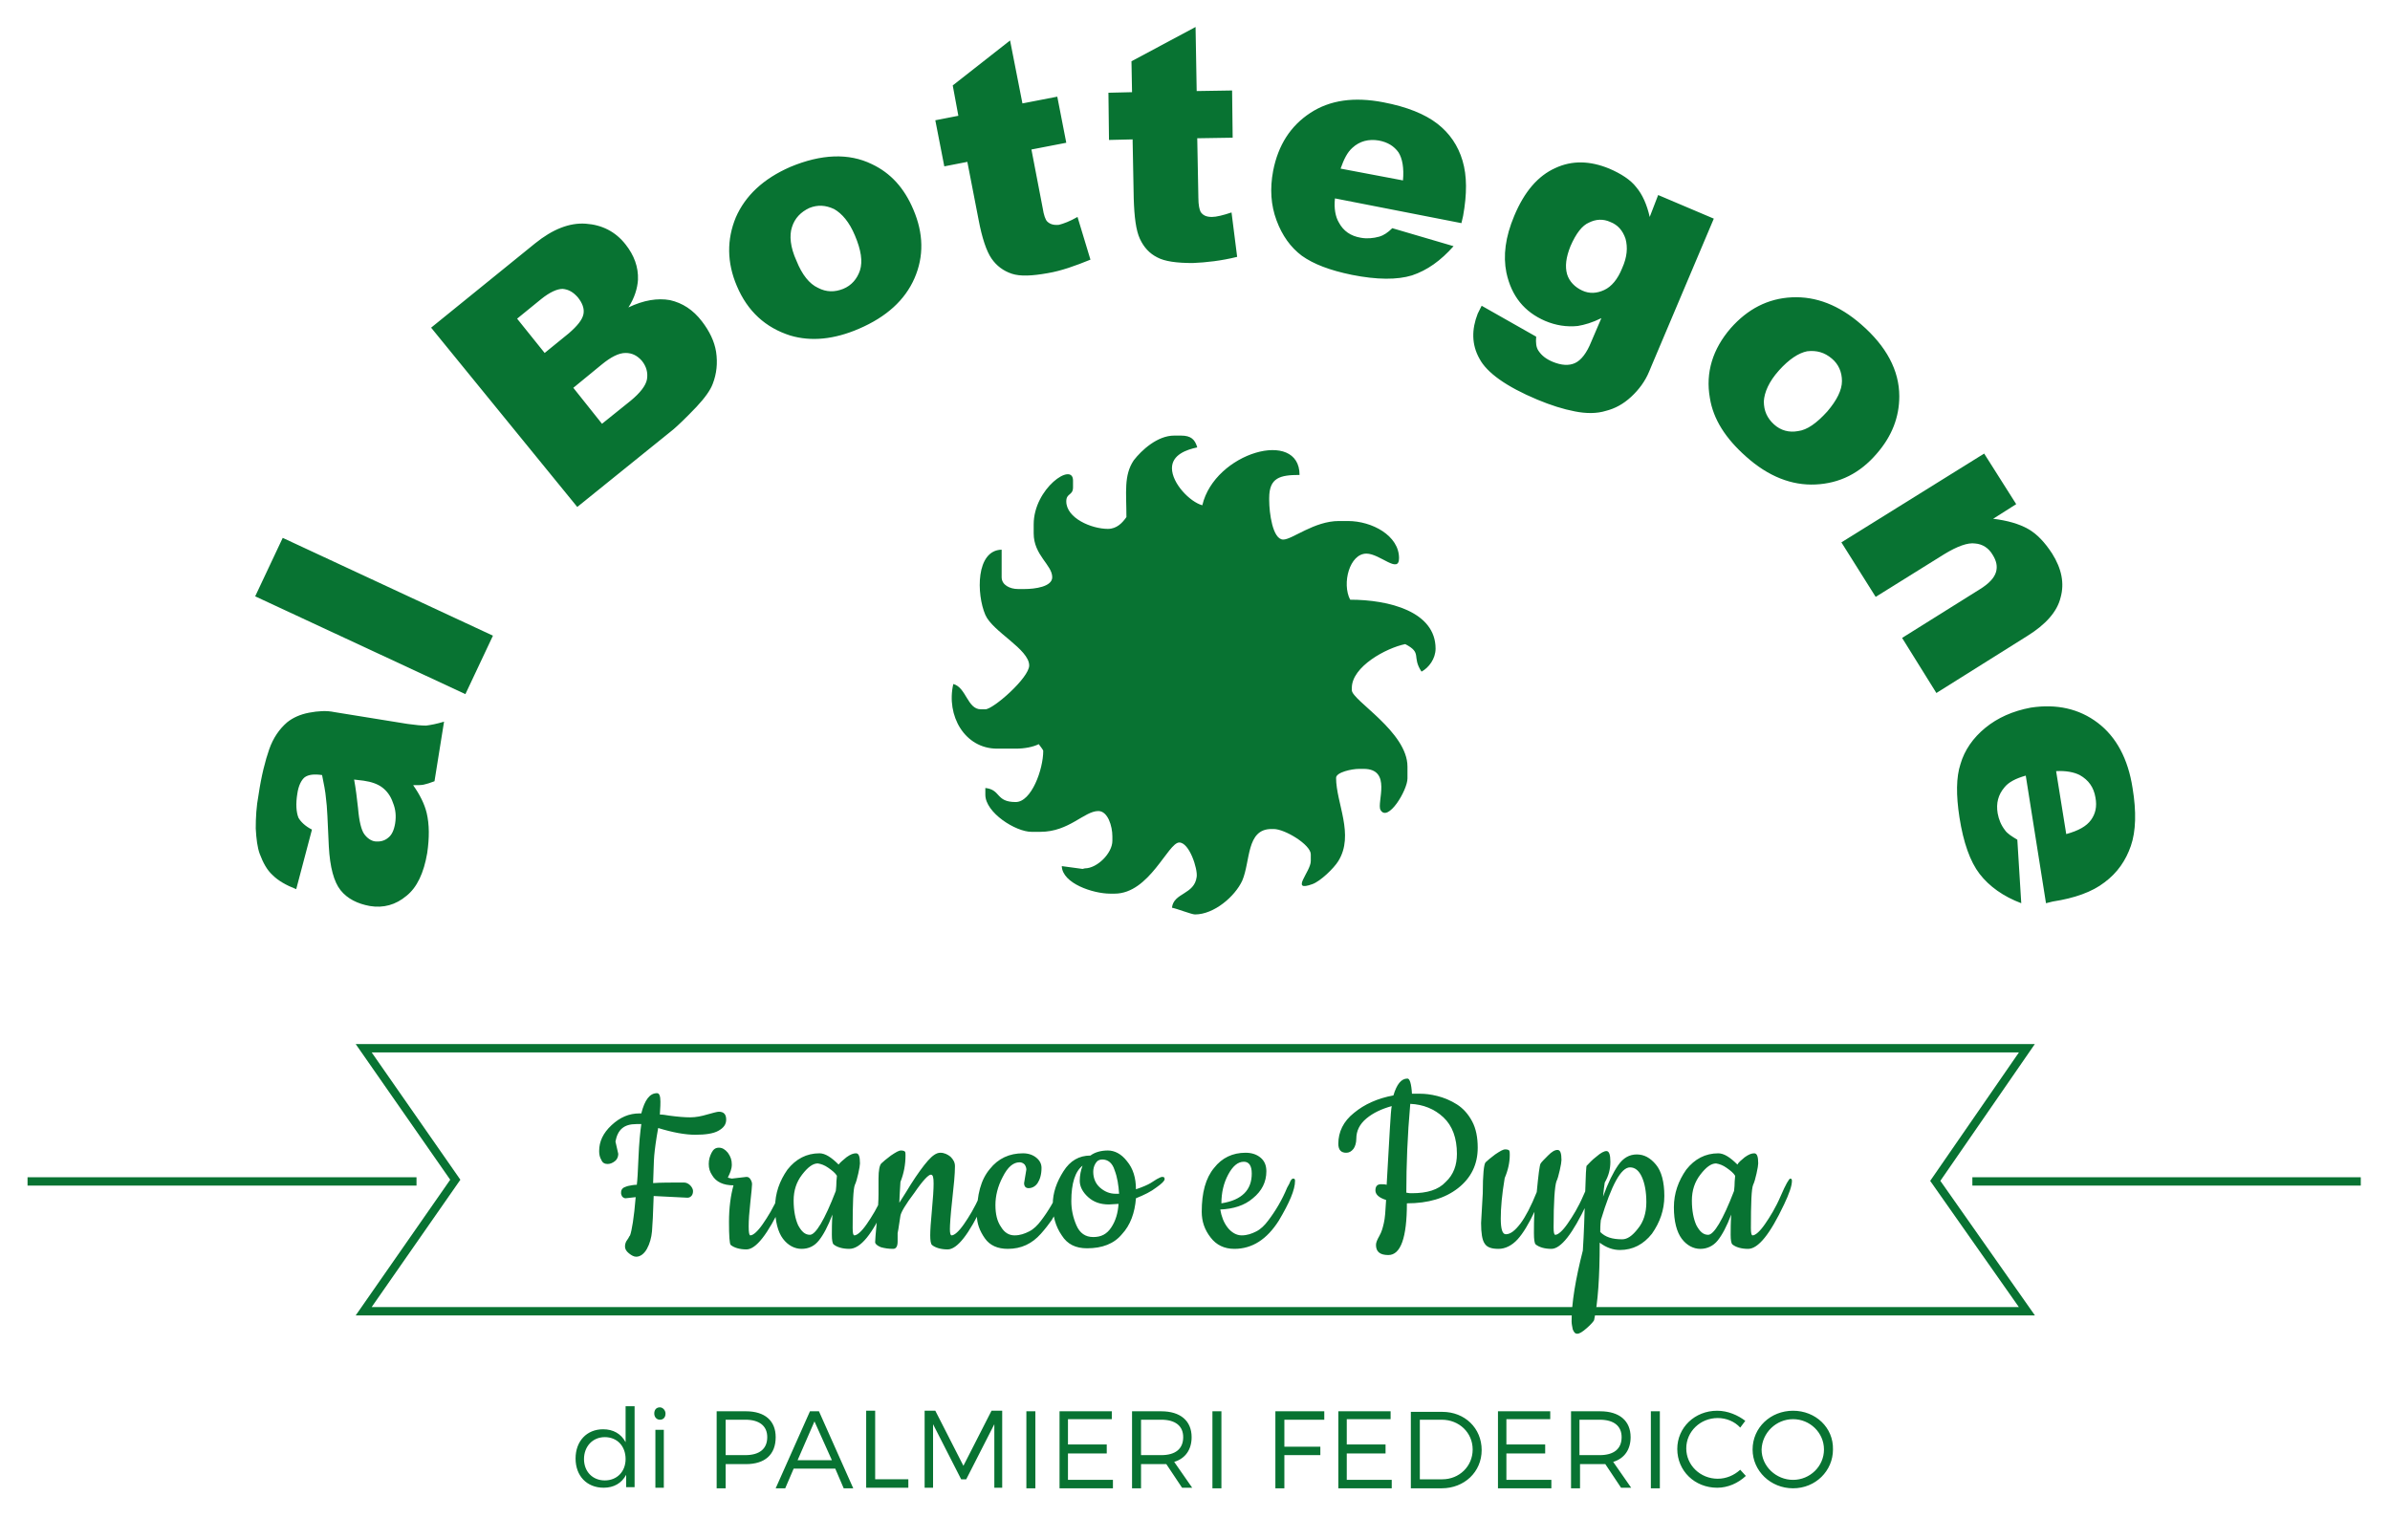
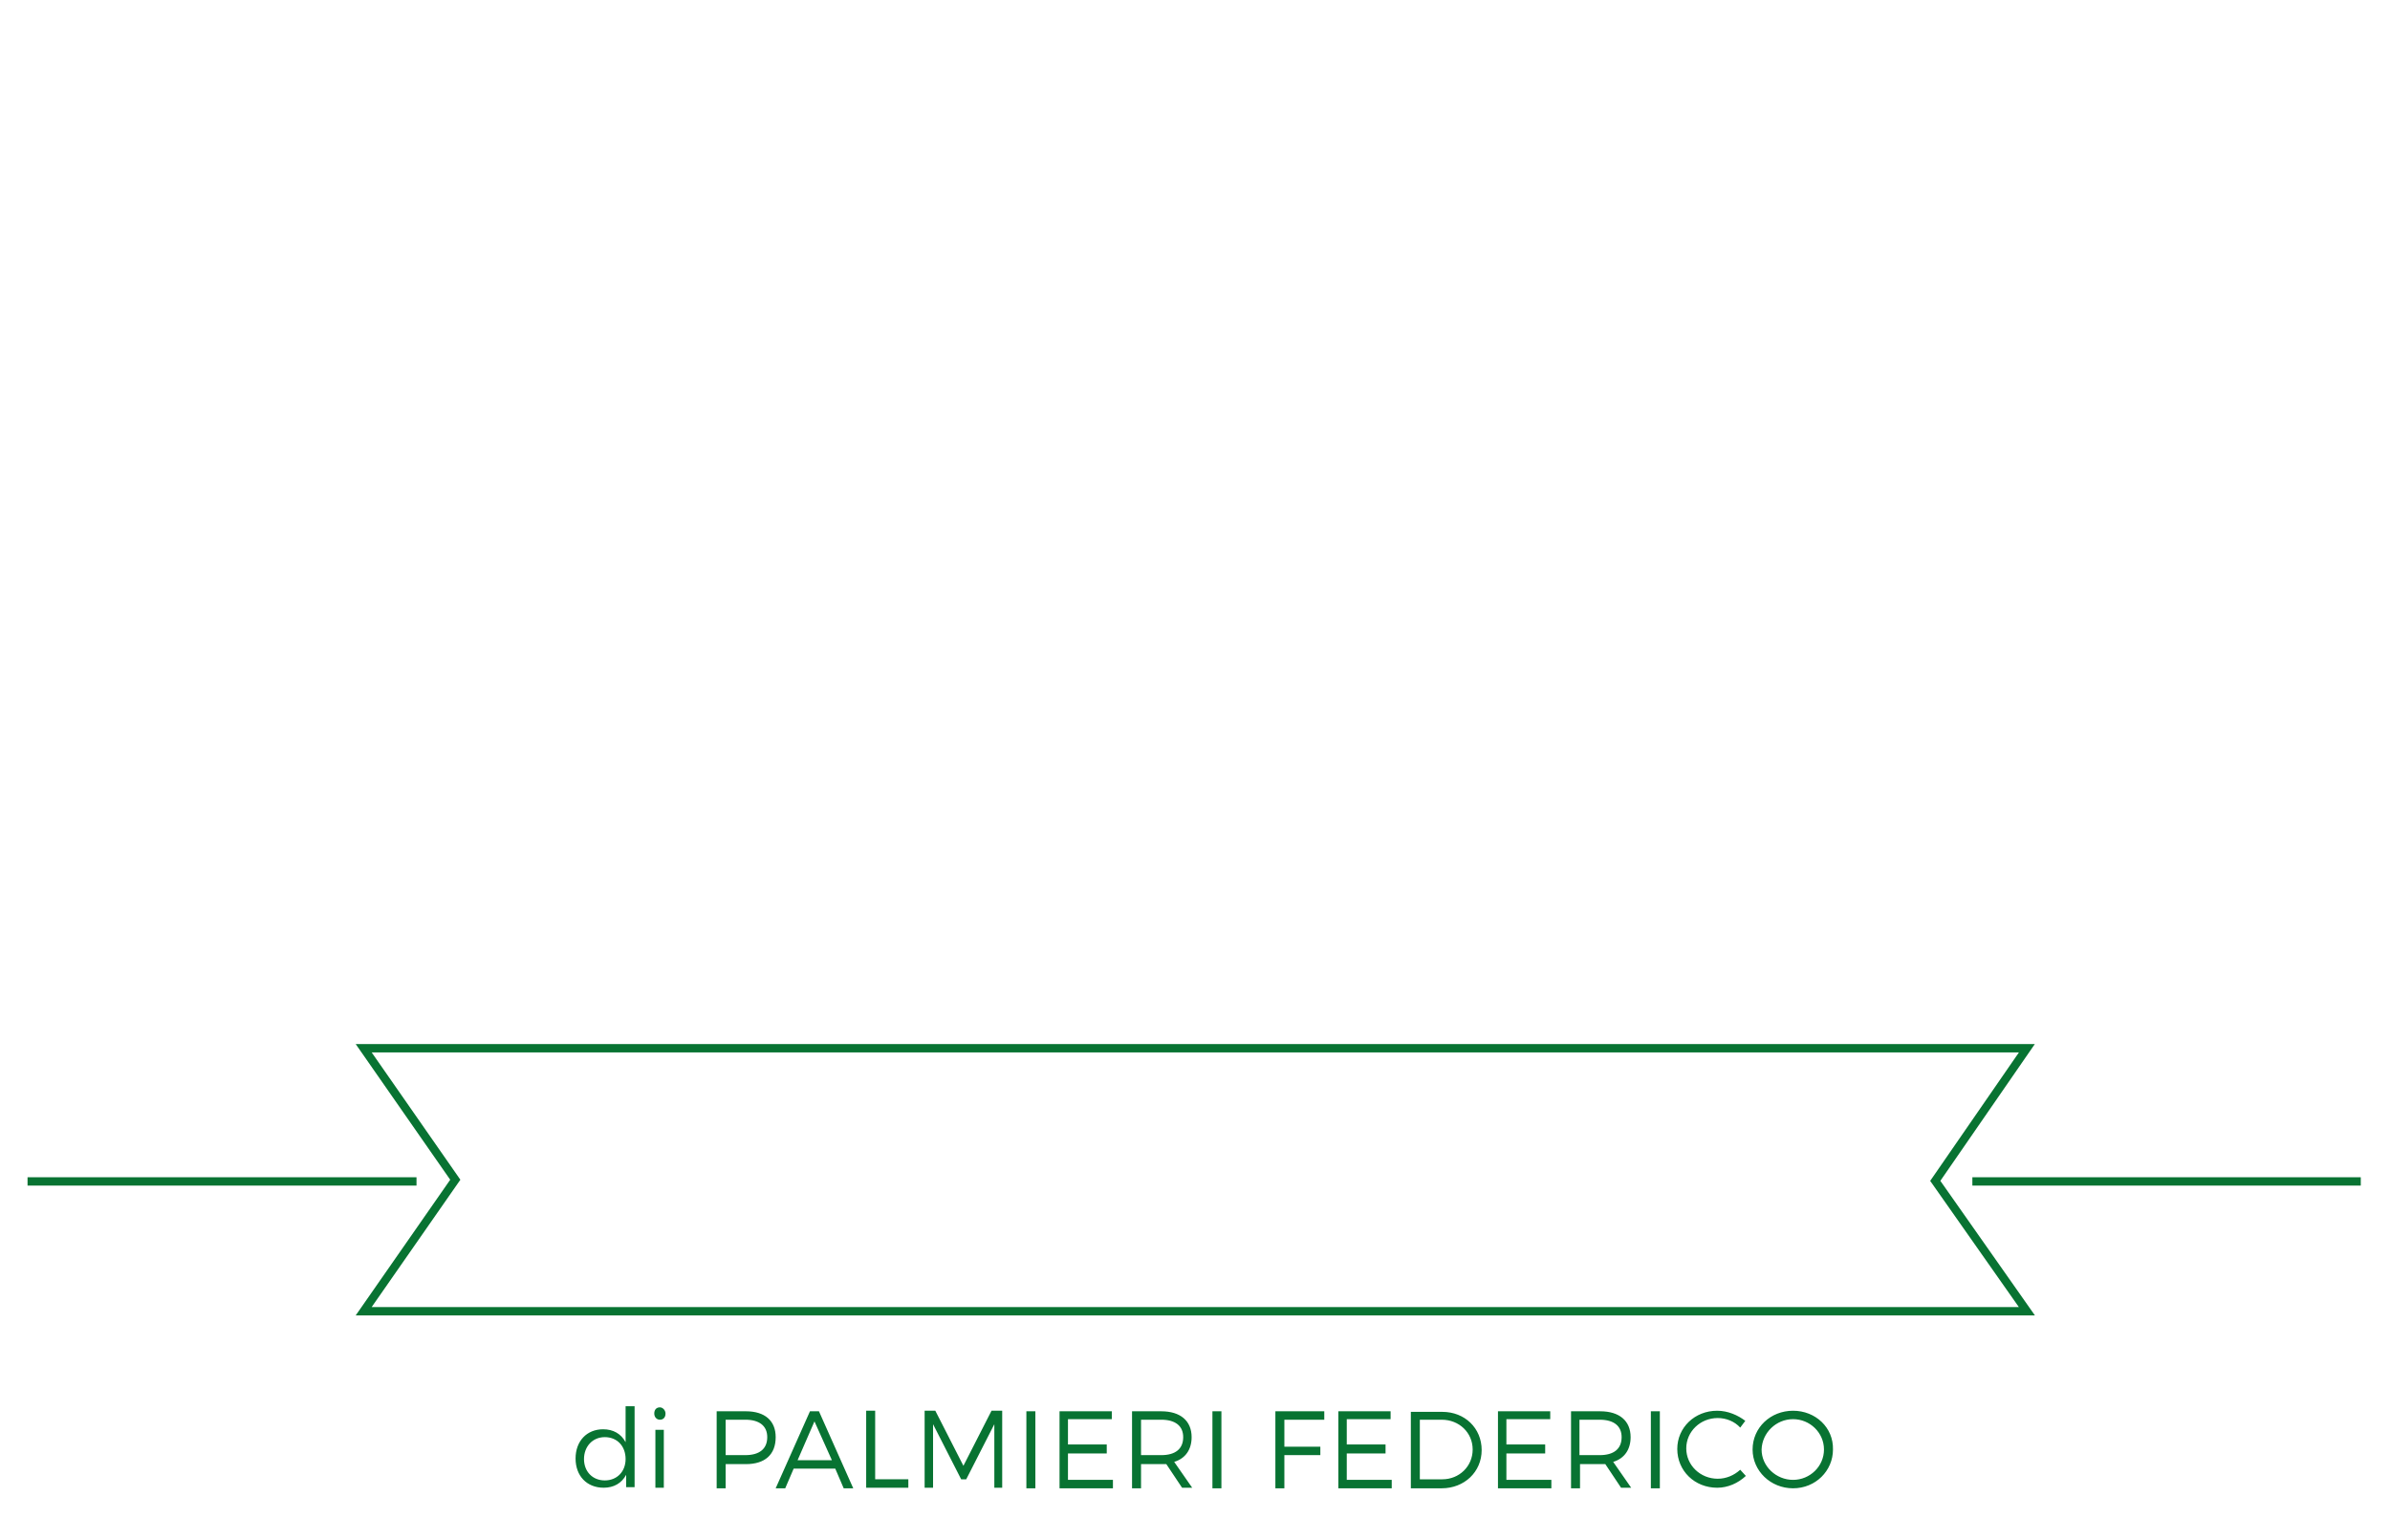
<svg xmlns="http://www.w3.org/2000/svg" enable-background="new 0 0 425.2 274" viewBox="0 0 425.2 274">
  <path d="m64.7 186.5 16.3 23.4-16.3 23.4h295.9l-16.3-23.2 16.3-23.6z" fill="none" stroke="#087332" stroke-width="1.484" />
  <g fill="#087332">
-     <path d="m55.5 147.6-2.8 10.6c-1.8-.7-3.2-1.5-4.2-2.5-1-.9-1.7-2.2-2.3-3.8-.4-1.1-.6-2.6-.7-4.5 0-1.9.1-3.9.5-6 .5-3.4 1.2-6.1 1.9-8.1s1.8-3.6 3.2-4.8c1-.8 2.3-1.4 3.9-1.7s3.1-.4 4.5-.1l13 2.1c1.4.2 2.5.3 3.3.3.8-.1 1.9-.3 3.2-.7l-1.7 10.6c-.8.3-1.4.5-1.9.6-.4.1-1.1.1-1.9.1 1.2 1.7 2 3.3 2.4 4.9.5 2.1.5 4.5.1 7.2-.6 3.5-1.8 6.1-3.7 7.6-1.9 1.6-4.1 2.2-6.5 1.8-2.2-.4-4-1.3-5.2-2.8s-1.9-4.1-2.1-7.8c-.2-4.4-.3-7.2-.5-8.5-.1-1.3-.4-2.7-.7-4.2-1.4-.2-2.4-.1-3.1.4-.6.5-1.1 1.5-1.3 2.9-.3 1.8-.2 3.3.2 4.3.4.7 1.2 1.5 2.4 2.1m7.5-8.9c.3 1.6.5 3.3.7 5.1.2 2.4.6 3.9 1.1 4.6s1.2 1.2 1.9 1.3c.9.1 1.7-.1 2.3-.6.7-.5 1.1-1.4 1.3-2.6.2-1.3.1-2.5-.4-3.7-.4-1.2-1.1-2.1-1.9-2.7s-1.9-1-3.3-1.2zm-17.6-32.6 4.9-10.4 37.4 17.4-4.9 10.4zm31.3-47.8 18.5-15c3.1-2.5 6.1-3.7 9-3.5s5.3 1.4 7.1 3.7c1.5 1.9 2.3 4 2.2 6.3-.1 1.5-.6 3.2-1.7 4.9 2.7-1.3 5.2-1.7 7.4-1.3 2.2.5 4.1 1.7 5.7 3.8 1.3 1.7 2.2 3.5 2.5 5.4.3 2 .1 3.9-.6 5.7-.4 1.1-1.4 2.5-2.9 4.1-2 2.1-3.4 3.4-4.1 4l-17.1 13.8zm20.2 4.5 4.3-3.5c1.5-1.3 2.4-2.4 2.6-3.4s-.2-2-1-3c-.8-.9-1.6-1.4-2.7-1.5-1 0-2.3.6-3.8 1.8l-4.3 3.5zm10.2 12.6 5.1-4.1c1.7-1.4 2.7-2.7 2.9-3.8.2-1.2-.1-2.3-.9-3.3-.8-.9-1.7-1.4-2.9-1.4s-2.6.7-4.3 2.1l-5 4.1zm24-24.5c-1.8-4.2-1.8-8.3-.2-12.2 1.7-3.9 4.9-6.9 9.7-9 5.5-2.3 10.4-2.5 14.5-.5 3.4 1.6 5.8 4.3 7.4 8.1 1.8 4.2 1.9 8.3.2 12.2s-5 6.9-9.9 9c-4.4 1.9-8.5 2.3-12.2 1.2-4.4-1.4-7.6-4.3-9.5-8.8m10.6-4.5c1 2.5 2.3 4.1 3.8 4.8 1.5.8 3 .8 4.5.2s2.5-1.8 3-3.3c.5-1.6.2-3.6-.9-6.2-1-2.4-2.3-3.9-3.7-4.7-1.5-.7-2.9-.8-4.4-.2-1.5.7-2.6 1.8-3.1 3.4-.5 1.5-.3 3.6.8 6m38-39.2 2.2 11.2 6.2-1.2 1.6 8.2-6.2 1.2 2 10.4c.2 1.3.5 2.1.8 2.4.5.5 1.2.7 2.1.6.8-.2 1.9-.6 3.3-1.4l2.3 7.6c-2.7 1.1-5.2 2-7.6 2.4-2.8.5-4.9.6-6.4.1s-2.7-1.4-3.6-2.7-1.7-3.7-2.3-6.9l-2-10.3-4.1.8-1.6-8.2 4.1-.8-1-5.4zm33-2.4.2 11.4 6.3-.1.1 8.4-6.3.1.2 10.6c0 1.3.2 2.1.4 2.5.4.6 1 .9 2 .9.8 0 2-.3 3.5-.8l1 7.9c-2.8.7-5.5 1-7.9 1.1-2.9 0-5-.3-6.3-1-1.4-.7-2.4-1.8-3.1-3.3s-1-3.9-1.1-7.2l-.2-10.5-4.2.1-.1-8.4 4.2-.1-.1-5.5zm47.3 34.9-22.5-4.4c-.2 1.8.1 3.3.7 4.3.8 1.5 2.1 2.4 3.9 2.7 1.1.2 2.2.1 3.3-.2.7-.2 1.5-.7 2.3-1.5l10.9 3.2c-2.3 2.6-4.7 4.3-7.4 5.2-2.6.8-6.2.8-10.7-.1-3.9-.8-6.8-1.9-8.9-3.4-2-1.5-3.5-3.6-4.5-6.3s-1.2-5.6-.6-8.8c.9-4.6 3.1-8 6.6-10.3s7.8-2.9 13-1.9c4.2.8 7.4 2.1 9.6 3.8s3.7 3.9 4.5 6.6.8 5.9.1 9.8zm-10.4-7.6c.2-2.2-.1-3.9-.8-5-.8-1.1-1.9-1.8-3.5-2.1-1.8-.3-3.4.1-4.7 1.3-.9.8-1.5 2-2.1 3.7zm45.4 2.6 9.9 4.2-11 26-.5 1.2c-.7 1.7-1.8 3.2-3.2 4.5s-2.9 2.1-4.5 2.5c-1.6.5-3.5.5-5.5.1-2.1-.4-4.3-1.1-6.7-2.1-5.5-2.3-9-4.8-10.3-7.3-1.4-2.5-1.4-5.2-.3-8 .2-.4.4-.8.7-1.4l9.7 5.5c-.1 1.1 0 1.9.4 2.5.6.9 1.4 1.5 2.6 2 1.5.6 2.8.7 3.9.2s2.1-1.8 2.9-3.8l1.8-4.2c-1.6.8-3 1.2-4.2 1.4-2 .2-3.9-.1-5.8-.9-3.7-1.6-6-4.4-6.9-8.6-.6-3-.2-6.3 1.4-10.1 1.8-4.3 4.2-7.1 7.3-8.5 3-1.4 6.2-1.3 9.6.1 2.1.9 3.8 2 4.8 3.3 1.1 1.3 1.9 3.1 2.4 5.3zm-15.6 9.1c-.8 2-1 3.6-.6 5 .4 1.3 1.4 2.3 2.7 2.9s2.6.5 3.9-.1 2.4-1.9 3.2-3.9c.9-2 1-3.7.6-5.2-.5-1.5-1.4-2.5-2.7-3-1.3-.6-2.6-.5-3.8.1-1.2.5-2.3 1.9-3.3 4.2m28.5 14.6c3-3.4 6.6-5.3 10.9-5.5s8.4 1.4 12.3 4.8c4.5 3.9 6.8 8.2 6.8 12.8 0 3.7-1.3 7.1-4 10.2-3 3.5-6.6 5.3-10.9 5.5-4.2.2-8.4-1.4-12.4-5-3.6-3.2-5.8-6.6-6.4-10.4-.8-4.5.5-8.7 3.7-12.4m8.6 7.5c-1.8 2-2.6 3.9-2.7 5.5 0 1.7.6 3 1.8 4.1s2.7 1.5 4.3 1.2c1.6-.2 3.3-1.4 5.2-3.5 1.7-2 2.6-3.8 2.6-5.4s-.6-3-1.8-4c-1.3-1.1-2.7-1.5-4.4-1.3-1.5.3-3.2 1.4-5 3.4m36.5 14.8 5.7 9-4.1 2.6c2.5.3 4.6.9 6.2 1.8s3 2.4 4.3 4.4c1.7 2.7 2.2 5.3 1.5 7.8-.6 2.5-2.6 4.8-6 6.9l-16.1 10.1-6.1-9.8 13.9-8.7c1.6-1 2.5-2 2.8-3s.1-2-.6-3.1c-.7-1.2-1.8-1.9-3.1-2-1.3-.2-3.2.5-5.5 1.9l-12.2 7.6-6.1-9.7zm11 80-3.6-22.7c-1.8.5-3.1 1.2-3.8 2.1-1.1 1.3-1.5 2.8-1.2 4.6.2 1.1.6 2.1 1.3 3 .4.6 1.2 1.1 2.2 1.7l.7 11.3c-3.2-1.2-5.7-3-7.4-5.2s-2.9-5.6-3.6-10.1c-.6-3.9-.6-7.1.2-9.5.7-2.4 2.2-4.6 4.4-6.4s4.9-3 8.1-3.6c4.6-.7 8.6.2 11.9 2.7s5.4 6.4 6.2 11.6c.7 4.2.6 7.7-.3 10.3s-2.4 4.8-4.7 6.5c-2.2 1.7-5.3 2.8-9.2 3.4zm3.6-12.3c2.2-.6 3.6-1.4 4.4-2.5s1.1-2.4.8-4c-.3-1.8-1.2-3.1-2.8-4-1-.5-2.4-.8-4.2-.7z" />
-     <path d="m307.2 207.8c.7.5 1.2.9 1.5 1.4 0 .3-.1.8-.1 1.4s-.1 1.1-.1 1.3c-2 5.2-3.6 7.8-4.6 7.8-.9 0-1.5-.6-2.1-1.7-.5-1.1-.8-2.6-.8-4.4s.5-3.3 1.5-4.6 1.9-2 2.8-2c.6.1 1.2.3 1.9.8m10.2 6.5c.9-1.9 1.4-3.3 1.4-4.2 0-.3-.1-.4-.3-.4s-.8 1-1.7 3.1-1.9 3.7-2.8 5-1.7 2-2.2 2c-.2 0-.3-.4-.3-1.3 0-4.4.1-7 .4-7.7.2-.4.4-1.1.6-2s.3-1.5.3-1.8c0-1.2-.2-1.8-.7-1.8s-1 .2-1.7.7c-.6.5-1.1.9-1.3 1.3-1.3-1.3-2.4-2-3.4-2-2.3 0-4.2 1-5.7 2.9-1.4 2-2.2 4.2-2.2 6.7s.5 4.4 1.4 5.6 2.1 1.8 3.3 1.8 2.3-.5 3.1-1.5 1.6-2.5 2.4-4.6c-.1 1.5-.1 2.7-.1 3.6s.1 1.5.3 1.7c.6.5 1.6.8 2.8.8 1.8 0 3.9-2.6 6.4-7.9m-32.7 4.9c0-.5 0-1.2.1-2.1 1.9-6.3 3.6-9.4 5.2-9.4.9 0 1.6.6 2.1 1.7s.8 2.6.8 4.5-.5 3.5-1.5 4.7c-1 1.3-1.9 1.9-2.8 1.9-1.8 0-3-.4-3.9-1.3m-2.7-6.5c-.1 3.5-.2 6.8-.4 9.8-1.3 5.1-2 9.3-2 12.6 0 .4.1.9.2 1.4.2.5.4.8.8.8s.9-.3 1.7-1 1.2-1.2 1.3-1.4c.7-3.2 1-7.8 1-13.8 1.2.9 2.4 1.3 3.6 1.3 2.3 0 4.2-1 5.7-2.9 1.4-2 2.2-4.2 2.2-6.7s-.5-4.4-1.5-5.6-2.1-1.8-3.4-1.8-2.4.6-3.3 1.9-1.8 3.1-2.7 5.6c.1-1.1.2-1.9.3-2.5.7-1.2 1-2.4 1-3.7 0-1.2-.2-1.9-.7-1.9-.4 0-1 .3-1.8 1-.8.6-1.3 1.2-1.7 1.6-.1-.1-.2 1.7-.3 5.3m-17.9 8.5c.4.7 1.2 1 2.5 1 1.2 0 2.4-.6 3.4-1.7s2-2.8 3-4.9c-.1 1.4-.1 2.7-.1 3.8s.1 1.8.3 2c.6.5 1.6.8 2.8.8 1.7 0 3.8-2.7 6.3-8 .9-1.9 1.4-3.3 1.4-4.2 0-.3-.1-.4-.3-.4s-.8 1-1.7 3.1-1.9 3.7-2.8 5-1.7 2-2.2 2c-.2 0-.3-.4-.3-1.3 0-4.6.2-7.3.5-8.2.2-.4.4-1.1.6-2s.3-1.5.3-1.8c0-1.2-.2-1.8-.7-1.8s-1 .3-1.7 1-1.1 1.1-1.3 1.4-.4 2-.7 5.1c-1 2.5-2 4.4-2.9 5.6-1 1.3-1.8 1.9-2.6 1.9-.6 0-.9-.9-.9-2.8s.2-4.2.7-7.2c.6-1.4.9-2.8.9-4.1 0-.4 0-.6-.1-.8-.1-.1-.3-.2-.7-.2s-.9.3-1.8.9c-.8.6-1.4 1.1-1.7 1.4s-.5 2.2-.5 5.5l-.3 5.3c0 1.8.2 3 .6 3.6m-6.9-10.9c-1.3 1.4-3.3 2-6 2-.3 0-.6 0-1-.1 0-4.9.2-10.2.7-15.8 2.3.1 4.3.9 5.9 2.4s2.4 3.7 2.4 6.5c0 2-.6 3.7-2 5m-6.8-18.4c-1.1 0-1.9 1-2.5 3-2.8.5-5.2 1.6-7 3.1-1.9 1.5-2.8 3.4-2.8 5.5 0 1.1.5 1.6 1.4 1.6.5 0 .9-.2 1.3-.7.3-.4.5-1.1.5-1.8 0-1.4.6-2.6 1.8-3.6s2.7-1.7 4.5-2.2c-.2.9-.4 5.5-.9 14-.3-.1-.7-.1-1-.1-.7 0-1 .4-1 1.1s.6 1.3 1.9 1.7c-.1 1.9-.2 3.3-.4 4.1-.2.9-.4 1.6-.8 2.3s-.6 1.2-.6 1.6c0 1.2.7 1.8 2.2 1.8 2.2 0 3.3-3.1 3.3-9.2 3.8 0 6.8-.9 9.1-2.7s3.5-4.2 3.5-7.2c0-1.8-.3-3.4-1-4.7s-1.6-2.3-2.7-3-2.3-1.2-3.5-1.5-2.2-.4-3-.4-1.3 0-1.5 0c-.1-1.8-.4-2.7-.8-2.7m-31.9 17.1c.8-1.5 1.7-2.3 2.8-2.3.9 0 1.4.7 1.4 2.1s-.4 2.6-1.3 3.5-2.2 1.5-4.1 1.8c0-1.9.4-3.6 1.2-5.1m9 8.2c1.9-3.2 2.9-5.5 2.9-7.1 0-.3-.1-.4-.3-.4s-.3.1-.5.4c-.1.3-.3.7-.6 1.2-.9 2.2-2.1 4.2-3.4 5.9-.6.8-1.3 1.5-2.1 1.9s-1.6.7-2.6.7c-.9 0-1.8-.5-2.5-1.4s-1.1-2-1.3-3.2c2.3-.1 4.3-.7 5.8-2 1.6-1.3 2.4-2.9 2.4-4.8 0-1-.3-1.8-1-2.4s-1.6-.9-2.7-.9c-2.3 0-4.2.9-5.6 2.7-1.5 1.8-2.2 4.4-2.2 7.8 0 1.7.5 3.2 1.6 4.6 1 1.3 2.4 2 4.2 2 3.2 0 5.8-1.7 7.9-5m-29.2-9c.5 1.3.7 2.7.8 4.2h-.6c-1.1 0-2-.4-2.8-1.1s-1.2-1.7-1.2-2.8c0-.5.1-1 .4-1.5s.7-.7 1.2-.7c1 0 1.8.6 2.2 1.9m-.6 10.2c-.8 1.2-1.8 1.7-3.2 1.7s-2.4-.7-3-2.1-.9-2.8-.9-4.3c0-3.2.7-5.3 2-6.3-.3.8-.5 1.7-.5 2.7s.5 2 1.5 2.9 2.2 1.3 3.7 1.3l1.7-.1c-.1 1.6-.5 3-1.3 4.2m2.8-11.8c-1-1.3-2.2-1.9-3.4-1.9s-2.3.3-3.1.9c-2 0-3.6.9-4.8 2.8s-1.9 3.8-1.9 5.9.5 3.9 1.6 5.5c1 1.6 2.5 2.3 4.5 2.3 2.7 0 4.8-.8 6.2-2.5 1.5-1.6 2.3-3.8 2.5-6.4 1.5-.6 2.7-1.2 3.6-1.9 1-.7 1.5-1.2 1.5-1.5s-.1-.4-.4-.4c-.1 0-.2 0-.4.1l-.6.3c-.3.2-.6.4-1.1.7s-1.4.7-2.6 1.1c0-2-.5-3.7-1.6-5m-17.5 4.8c.6 0 1.2-.3 1.6-.9s.7-1.5.7-2.7c0-.7-.3-1.3-.9-1.8s-1.4-.8-2.4-.8c-2.4 0-4.4.9-5.9 2.8-1.6 1.9-2.3 4.6-2.3 8.2 0 1.5.5 2.8 1.4 4.1s2.3 1.9 4.1 1.9c2.4 0 4.3-.9 5.9-2.7.8-.9 1.4-1.7 1.9-2.4.5-.8 1.1-1.9 1.8-3.3.7-1.5 1.1-2.7 1.1-3.7 0-.3-.1-.4-.3-.4s-.3.1-.5.4c-.1.3-.3.7-.6 1.2-.9 2.2-2.1 4.2-3.4 5.9-.6.8-1.3 1.5-2.1 1.9s-1.6.7-2.6.7-1.8-.5-2.4-1.5c-.7-1-1-2.3-1-3.9s.4-3.3 1.3-5c.9-1.8 1.9-2.6 3-2.6.3 0 .6.1.9.4.2.3.3.6.3.9l-.4 2.4c0 .6.3.9.8.9m-22.8 4.9c.1-.6.9-2 2.5-4.1 1.5-2.2 2.5-3.2 2.9-3.2s.5.5.5 1.6c0 1-.1 2.6-.3 4.7s-.3 3.6-.3 4.5.1 1.5.3 1.7c.6.5 1.6.8 2.8.8 1.7 0 3.8-2.7 6.3-8 .9-1.9 1.4-3.3 1.4-4.2 0-.3-.1-.4-.3-.4s-.8 1-1.7 3.1-1.9 3.7-2.8 5-1.7 2-2.2 2c-.2 0-.3-.4-.3-1.1s.1-2.4.4-5.1.5-4.7.5-6.1c0-.7-.3-1.2-.8-1.7-.5-.4-1.1-.7-1.8-.7s-1.4.5-2.2 1.4-1.9 2.4-3.1 4.3c-1.2 2-1.9 3-2 3.2 0-.7.1-1.9.2-3.7.6-1.5.9-3.1.9-4.7 0-.3 0-.6-.1-.7s-.3-.2-.7-.2-.9.3-1.8.9c-.8.6-1.4 1.1-1.7 1.4s-.5 1.2-.5 2.7v2.8c0 1.1-.1 2.7-.3 4.8s-.3 3.4-.3 3.7.3.6 1 .9c.7.2 1.4.3 2.2.3.5 0 .8-.4.8-1.3v-1.5c.2-.9.3-2 .5-3.1m-12.8-8.5c.7.5 1.2.9 1.5 1.4 0 .3-.1.8-.1 1.4s-.1 1.1-.1 1.3c-2 5.2-3.6 7.8-4.6 7.8-.9 0-1.5-.6-2.1-1.7-.5-1.1-.8-2.6-.8-4.4s.5-3.3 1.5-4.6 1.9-2 2.8-2c.6.1 1.2.3 1.9.8m10.2 6.5c.9-1.9 1.4-3.3 1.4-4.2 0-.3-.1-.4-.3-.4s-.8 1-1.7 3.1-1.9 3.7-2.8 5-1.7 2-2.2 2c-.2 0-.3-.4-.3-1.3 0-4.4.1-7 .4-7.7.2-.4.4-1.1.6-2s.3-1.5.3-1.8c0-1.2-.2-1.8-.7-1.8s-1 .2-1.7.7c-.6.5-1.1.9-1.4 1.3-1.3-1.3-2.4-2-3.4-2-2.3 0-4.2 1-5.7 2.9-1.4 2-2.2 4.2-2.2 6.7s.5 4.4 1.4 5.6 2.1 1.8 3.3 1.8c1.3 0 2.3-.5 3.1-1.5s1.6-2.5 2.4-4.6c-.1 1.5-.1 2.7-.1 3.6s.1 1.5.3 1.7c.6.5 1.6.8 2.8.8 2 0 4.1-2.6 6.5-7.9m-28.1-4.8c.4-.8.7-1.5.7-2.3s-.2-1.4-.7-2.1c-.5-.6-1-.9-1.6-.9s-1 .3-1.3.9-.5 1.2-.5 2 .2 1.4.6 2c.7 1.2 2 1.8 3.8 1.8-.5 1.8-.8 4-.8 6.5s.1 3.9.3 4.1c.6.5 1.6.8 2.8.8 1.7 0 3.8-2.7 6.3-8 .9-1.9 1.4-3.3 1.4-4.2 0-.3-.1-.4-.3-.4s-.8 1-1.7 3.1-1.9 3.7-2.8 5-1.7 2-2.2 2c-.2 0-.3-.5-.3-1.6s.1-2.5.3-4.3.3-2.9.3-3.2-.1-.6-.3-.9-.4-.4-.7-.4l-2.6.3c-.4-.1-.6-.1-.7-.2m-16.3-9.5h.9c-.2 1.4-.4 3.4-.5 5.9s-.2 4.2-.3 4.9c-.5 0-1 .1-1.5.2-.1 0-.3.1-.6.2s-.5.3-.6.5-.1.4-.1.6.1.4.2.6c.2.2.4.3.6.3l1.8-.2c-.3 3.7-.7 6-1 6.8-.1.1-.2.3-.3.5s-.3.4-.4.6-.2.5-.2.9.2.8.7 1.2.9.6 1.3.6c.7 0 1.4-.5 1.9-1.4s.8-2 .9-3.1.2-3.2.3-6.3l6 .3c.3 0 .5-.1.7-.3s.3-.5.3-.9c0-.3-.2-.7-.5-1s-.7-.5-1.1-.5c-2.3 0-4.2 0-5.5.1.1-2.2.1-3.8.2-4.9s.3-2.7.7-4.9c2.6.8 4.8 1.2 6.6 1.2s3.2-.2 4.1-.7 1.4-1.1 1.4-2-.4-1.4-1.3-1.4c-.3 0-1 .2-2.1.5-1 .3-2 .5-3 .5s-2.2-.1-3.7-.3c-.6-.1-1.2-.2-1.7-.2.1-1.3.1-2.1.1-2.3 0-1-.2-1.5-.6-1.5-1.3 0-2.2 1.2-2.8 3.6h-.3c-1.9 0-3.5.7-5 2.1s-2.2 2.9-2.2 4.6c0 .6.1 1.1.4 1.6.2.5.6.7 1.1.7s.9-.2 1.3-.5.6-.8.6-1.3l-.5-2.2c.4-2.1 1.5-3.1 3.7-3.1" />
    <path d="m319 252.5c3 0 5.5 2.4 5.5 5.4s-2.5 5.4-5.5 5.4-5.6-2.4-5.6-5.4c.1-3 2.6-5.4 5.6-5.4m0-1.5c-4 0-7.2 3-7.2 6.9 0 3.8 3.2 6.9 7.2 6.9s7.1-3.1 7.1-6.9c.1-3.9-3.1-6.9-7.1-6.9m-13.5 0c-4 0-7.1 3-7.1 6.8 0 3.9 3.1 6.9 7.1 6.9 1.9 0 3.7-.8 5.1-2.1l-1-1.1c-1.1 1-2.5 1.6-4 1.6-3.1 0-5.6-2.4-5.6-5.4s2.5-5.4 5.6-5.4c1.5 0 3 .6 4 1.7l.9-1.2c-1.3-1-3.1-1.8-5-1.8m-10.2.1h-1.6v13.7h1.6zm-14.3 7.8v-6.3h3.6c2.5 0 3.9 1.1 3.9 3.1 0 2.1-1.4 3.2-3.9 3.2zm7.4 5.8h1.8l-3.2-4.6c2-.6 3.1-2.2 3.1-4.4 0-2.9-2-4.6-5.4-4.6h-5.2v13.7h1.6v-4.3h3.6.9zm-12.6-12.1v-1.5h-9.3v13.7h9.5v-1.5h-8v-4.7h6.9v-1.6h-6.9v-4.5h7.8zm-23.2 0h3.9c3.1 0 5.5 2.3 5.5 5.3s-2.4 5.3-5.4 5.3h-4zm-1.6-1.5v13.7h5.5c4 0 7.1-2.9 7.1-6.8s-3-6.8-7-6.8h-5.6zm-3.6 1.5v-1.5h-9.3v13.7h9.5v-1.5h-8v-4.7h6.9v-1.6h-6.9v-4.5h7.8zm-11.8 0v-1.5h-8.7v13.7h1.6v-5.9h6.4v-1.5h-6.4v-4.8zm-18.3-1.5h-1.6v13.7h1.6zm-14.3 7.8v-6.3h3.6c2.5 0 3.9 1.1 3.9 3.1 0 2.1-1.4 3.2-3.9 3.2zm7.3 5.8h1.8l-3.2-4.6c2-.6 3.1-2.2 3.1-4.4 0-2.9-2-4.6-5.4-4.6h-5.2v13.7h1.6v-4.3h3.6.9zm-12.5-12.1v-1.5h-9.3v13.7h9.5v-1.5h-8v-4.7h6.9v-1.6h-6.9v-4.5h7.8zm-13.6-1.5h-1.6v13.7h1.6zm-5.9 13.6v-13.7h-1.9l-5 9.8-5-9.8h-1.9v13.7h1.5v-11.3l5 9.8h.9l5-9.8v11.3zm-22.6-1.5v-12.2h-1.6v13.7h7.5v-1.5zm-7.7-3.4h-6.1l3-6.9zm.6 1.5 1.5 3.5h1.7l-6.1-13.7h-1.6l-6.1 13.7h1.7l1.5-3.5zm-19.5-8.7h3.5c2.5 0 3.9 1.1 3.9 3.1 0 2.1-1.4 3.2-3.9 3.2h-3.5zm-1.6-1.5v13.7h1.6v-4.3h3.6c3.4 0 5.3-1.7 5.3-4.8 0-2.9-1.9-4.6-5.3-4.6zm-9.4 3.3h-1.5v10.3h1.5zm-.7-4c-.6 0-1 .4-1 1.1 0 .6.4 1.1 1 1.1s1-.4 1-1.1c0-.6-.5-1.1-1-1.1m-9.8 13c-2.2 0-3.7-1.6-3.7-3.8s1.5-3.9 3.7-3.9 3.7 1.6 3.7 3.9c0 2.2-1.5 3.8-3.7 3.8m5.2-13.2h-1.5v6.4c-.8-1.5-2.2-2.3-4-2.3-2.9 0-4.9 2.1-4.9 5.2s2 5.2 5 5.2c1.8 0 3.2-.8 4-2.3v2.2h1.5v-14.4z" />
-     <path d="m200.4 92c-.7 1-1.7 2.1-3.3 2.1-2.9 0-7.4-1.9-7.4-4.9 0-1.5 1.2-1 1.2-2.5v-1.2c0-3.4-7 1.4-7 7.8v1.6c0 3.9 3.3 5.6 3.3 7.8 0 1.7-3.1 2.1-4.9 2.1h-1.2c-1.4 0-2.9-.7-2.9-2.1v-4.9c-4.6.1-4.5 7.9-2.9 11.6 1.3 3 7.8 6.1 7.8 9 0 2.2-6.4 7.8-7.8 7.8h-.8c-2.4 0-2.6-3.9-4.9-4.5-1.3 5.6 2 11.5 7.8 11.5h3.3c1.6 0 3.1-.3 4.1-.8.2.3.8 1 .8 1.2 0 3.3-2.1 9.1-4.9 9.1-3.6 0-2.6-2.2-5.4-2.5v1.2c0 3.2 5.4 6.6 8.2 6.6h1.6c5.1 0 7.8-3.7 10.3-3.7 1.7 0 2.5 2.7 2.5 4.5v.8c0 2.2-2.7 4.9-4.9 4.9l-.4.1-3.7-.5c.1 3.1 5.6 4.9 8.6 4.9h.8c6.2 0 9.5-9.1 11.5-9.1 1.8 0 3.3 4.7 3.1 6.1-.4 3.2-4.1 2.8-4.4 5.5 1 .2 3.5 1.2 4.1 1.2 3.4 0 7.1-3.2 8.4-6 1.5-3.5.7-9.2 5.2-9.2h.4c2 0 6.6 2.8 6.6 4.5v1.2c0 1.9-3.8 5.6.3 4.1 1.4-.5 3.8-2.8 4.6-4.1 2.9-4.7-.4-10.3-.4-14.8 0-1 2.8-1.6 4.1-1.6h.8c5.1 0 2.3 6 3 7.3 1.3 2.3 4.8-3.5 4.8-5.6v-2.1c0-6.2-9.9-11.8-9.9-13.6v-.4c0-3.8 6.1-7.1 9.5-7.8 3.1 1.6 1.1 2.2 2.9 4.9 1.3-.7 2.5-2.3 2.5-4.1 0-6.6-8.3-8.7-15.2-8.7-1.5-2.9-.1-8.2 2.9-8.2 2.4 0 5.8 3.7 5.8.8 0-4-4.8-6.6-9.1-6.6h-1.6c-4.4 0-8.3 3.3-9.9 3.3-1.9 0-2.5-4.8-2.5-7v-.4c0-3.6 1.9-4.1 5.4-4.1 0-8.3-15.1-4-17.3 5.4-2.2-.6-5.4-3.9-5.4-6.6 0-2.4 2.6-3.3 4.5-3.7-.4-1.4-1.1-2.1-2.9-2.1h-1.2c-3 0-5.8 2.6-7.2 4.4-1.8 2.7-1.3 5.7-1.3 10.1" />
  </g>
  <path d="m4.9 210.2h69.2" fill="none" stroke="#087332" stroke-width="1.484" />
  <path d="m350.9 210.2h69.1" fill="none" stroke="#087332" stroke-width="1.484" />
</svg>